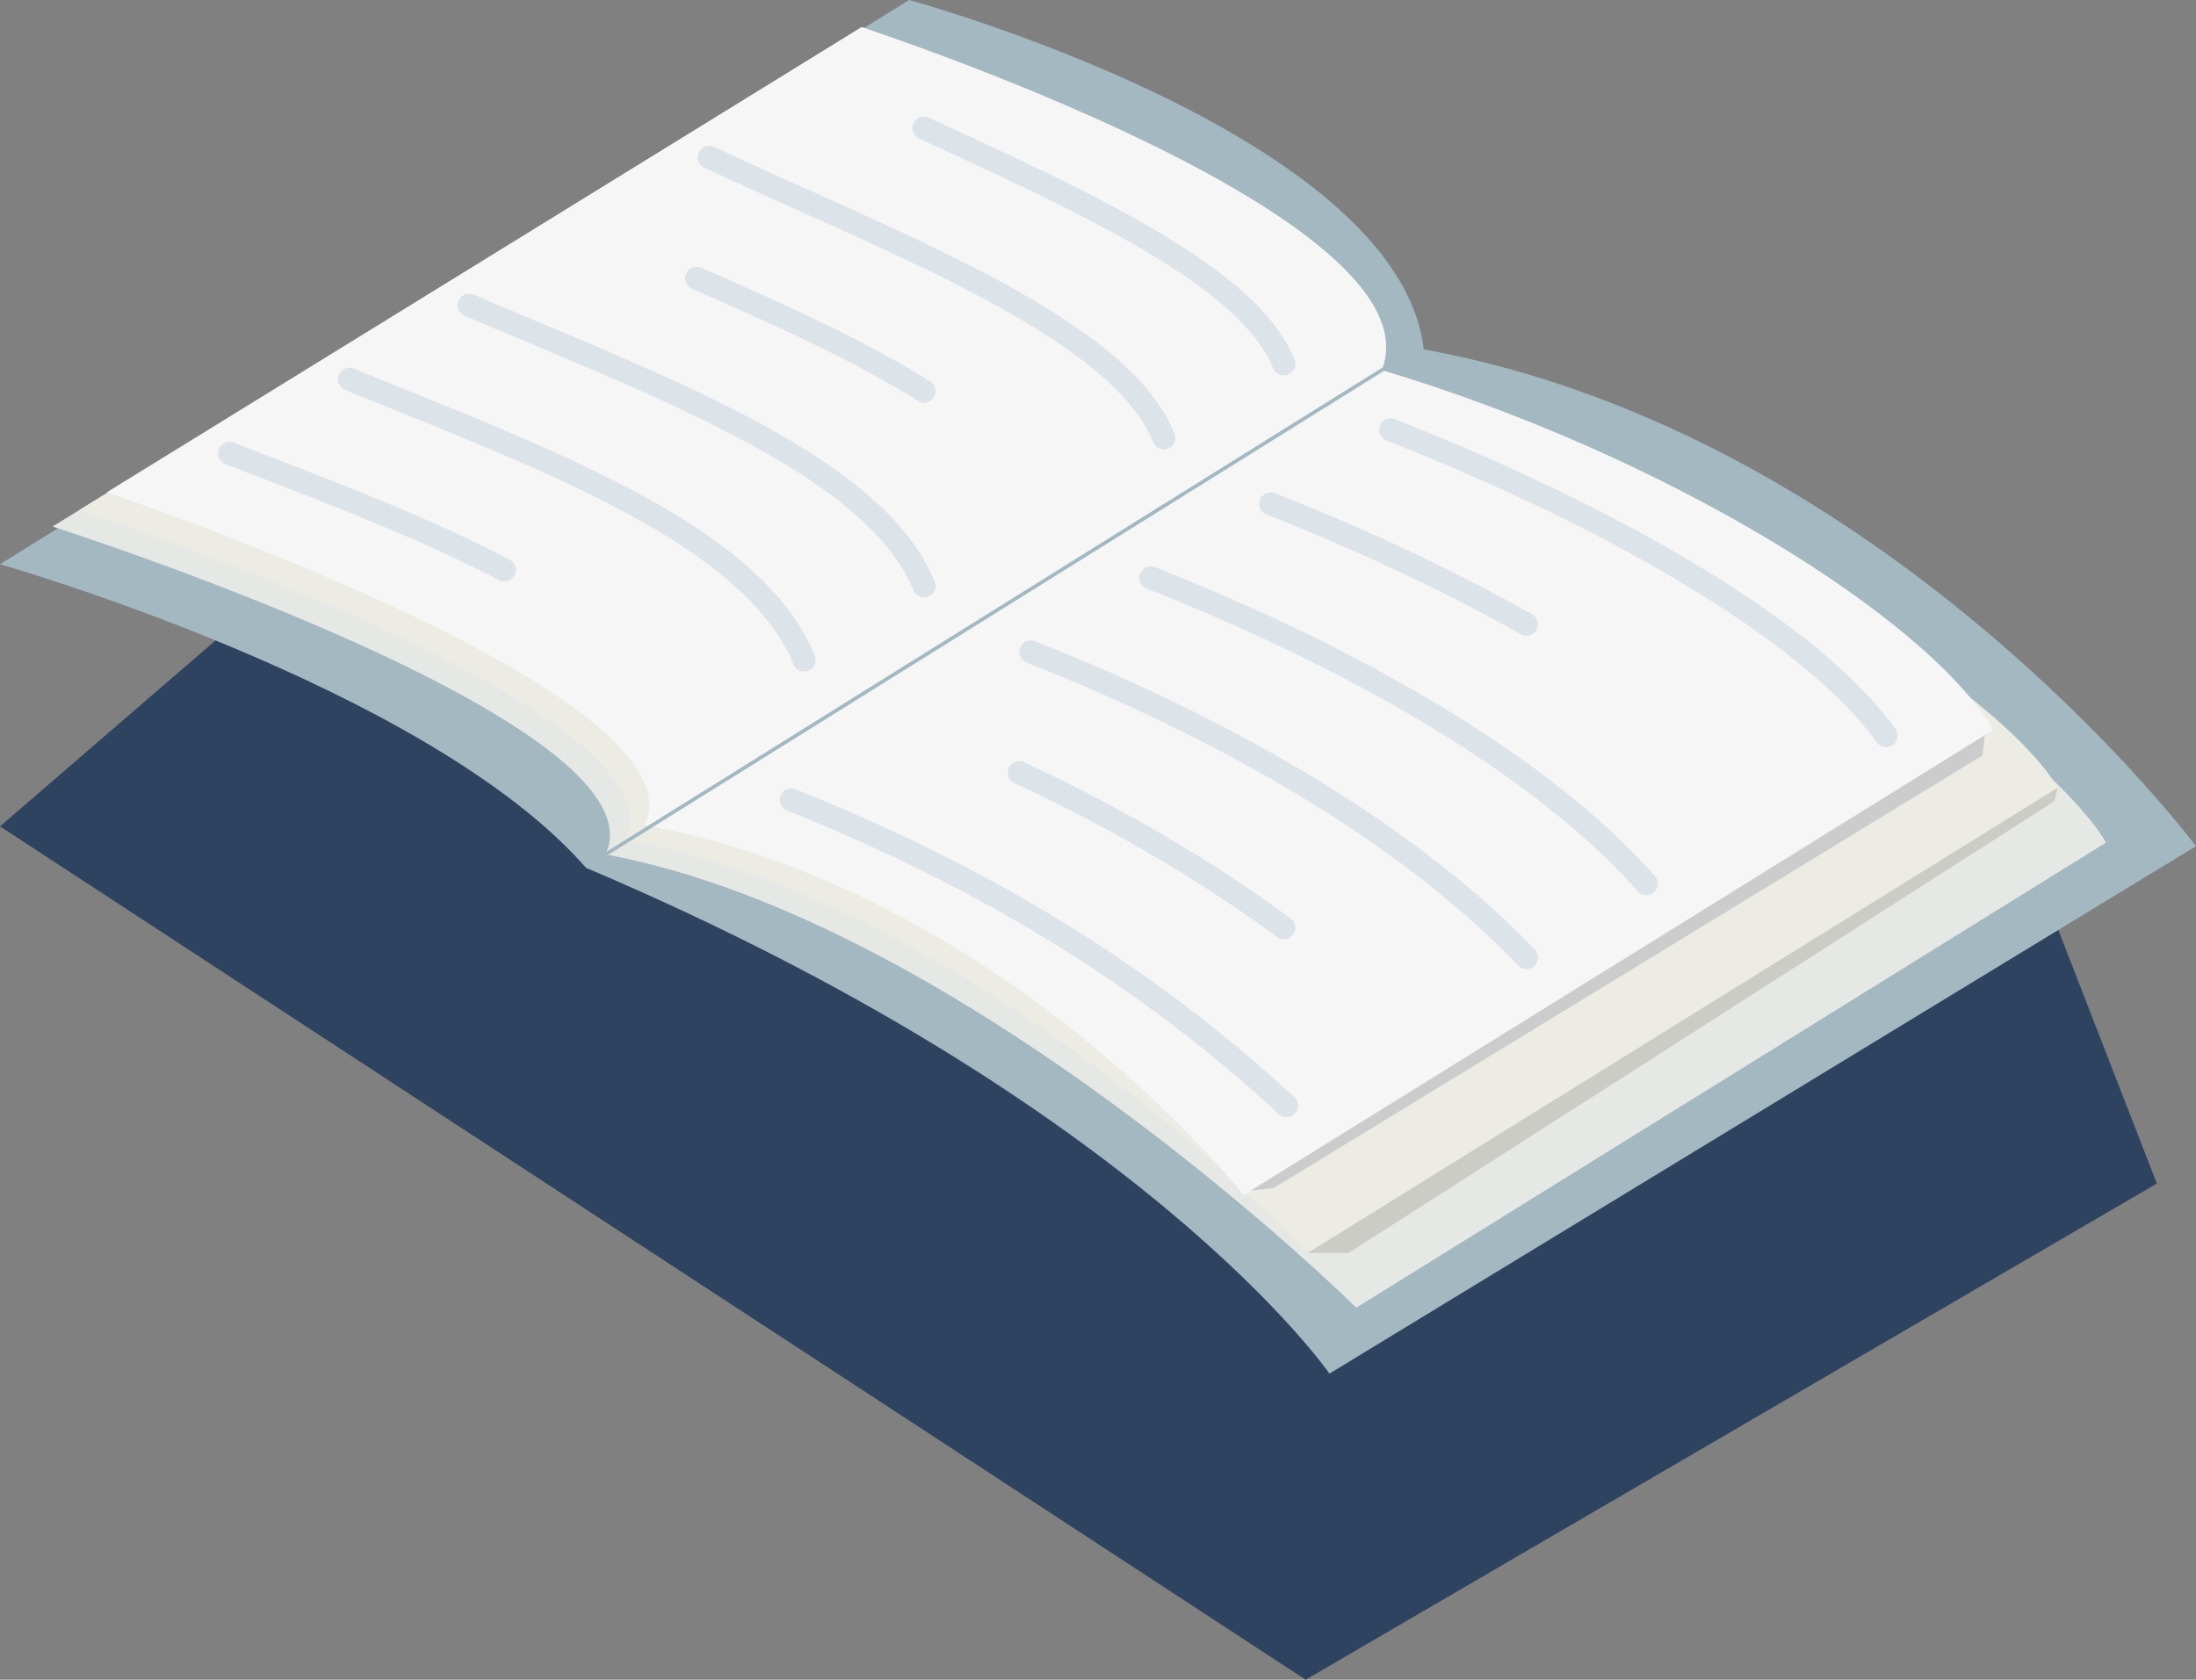
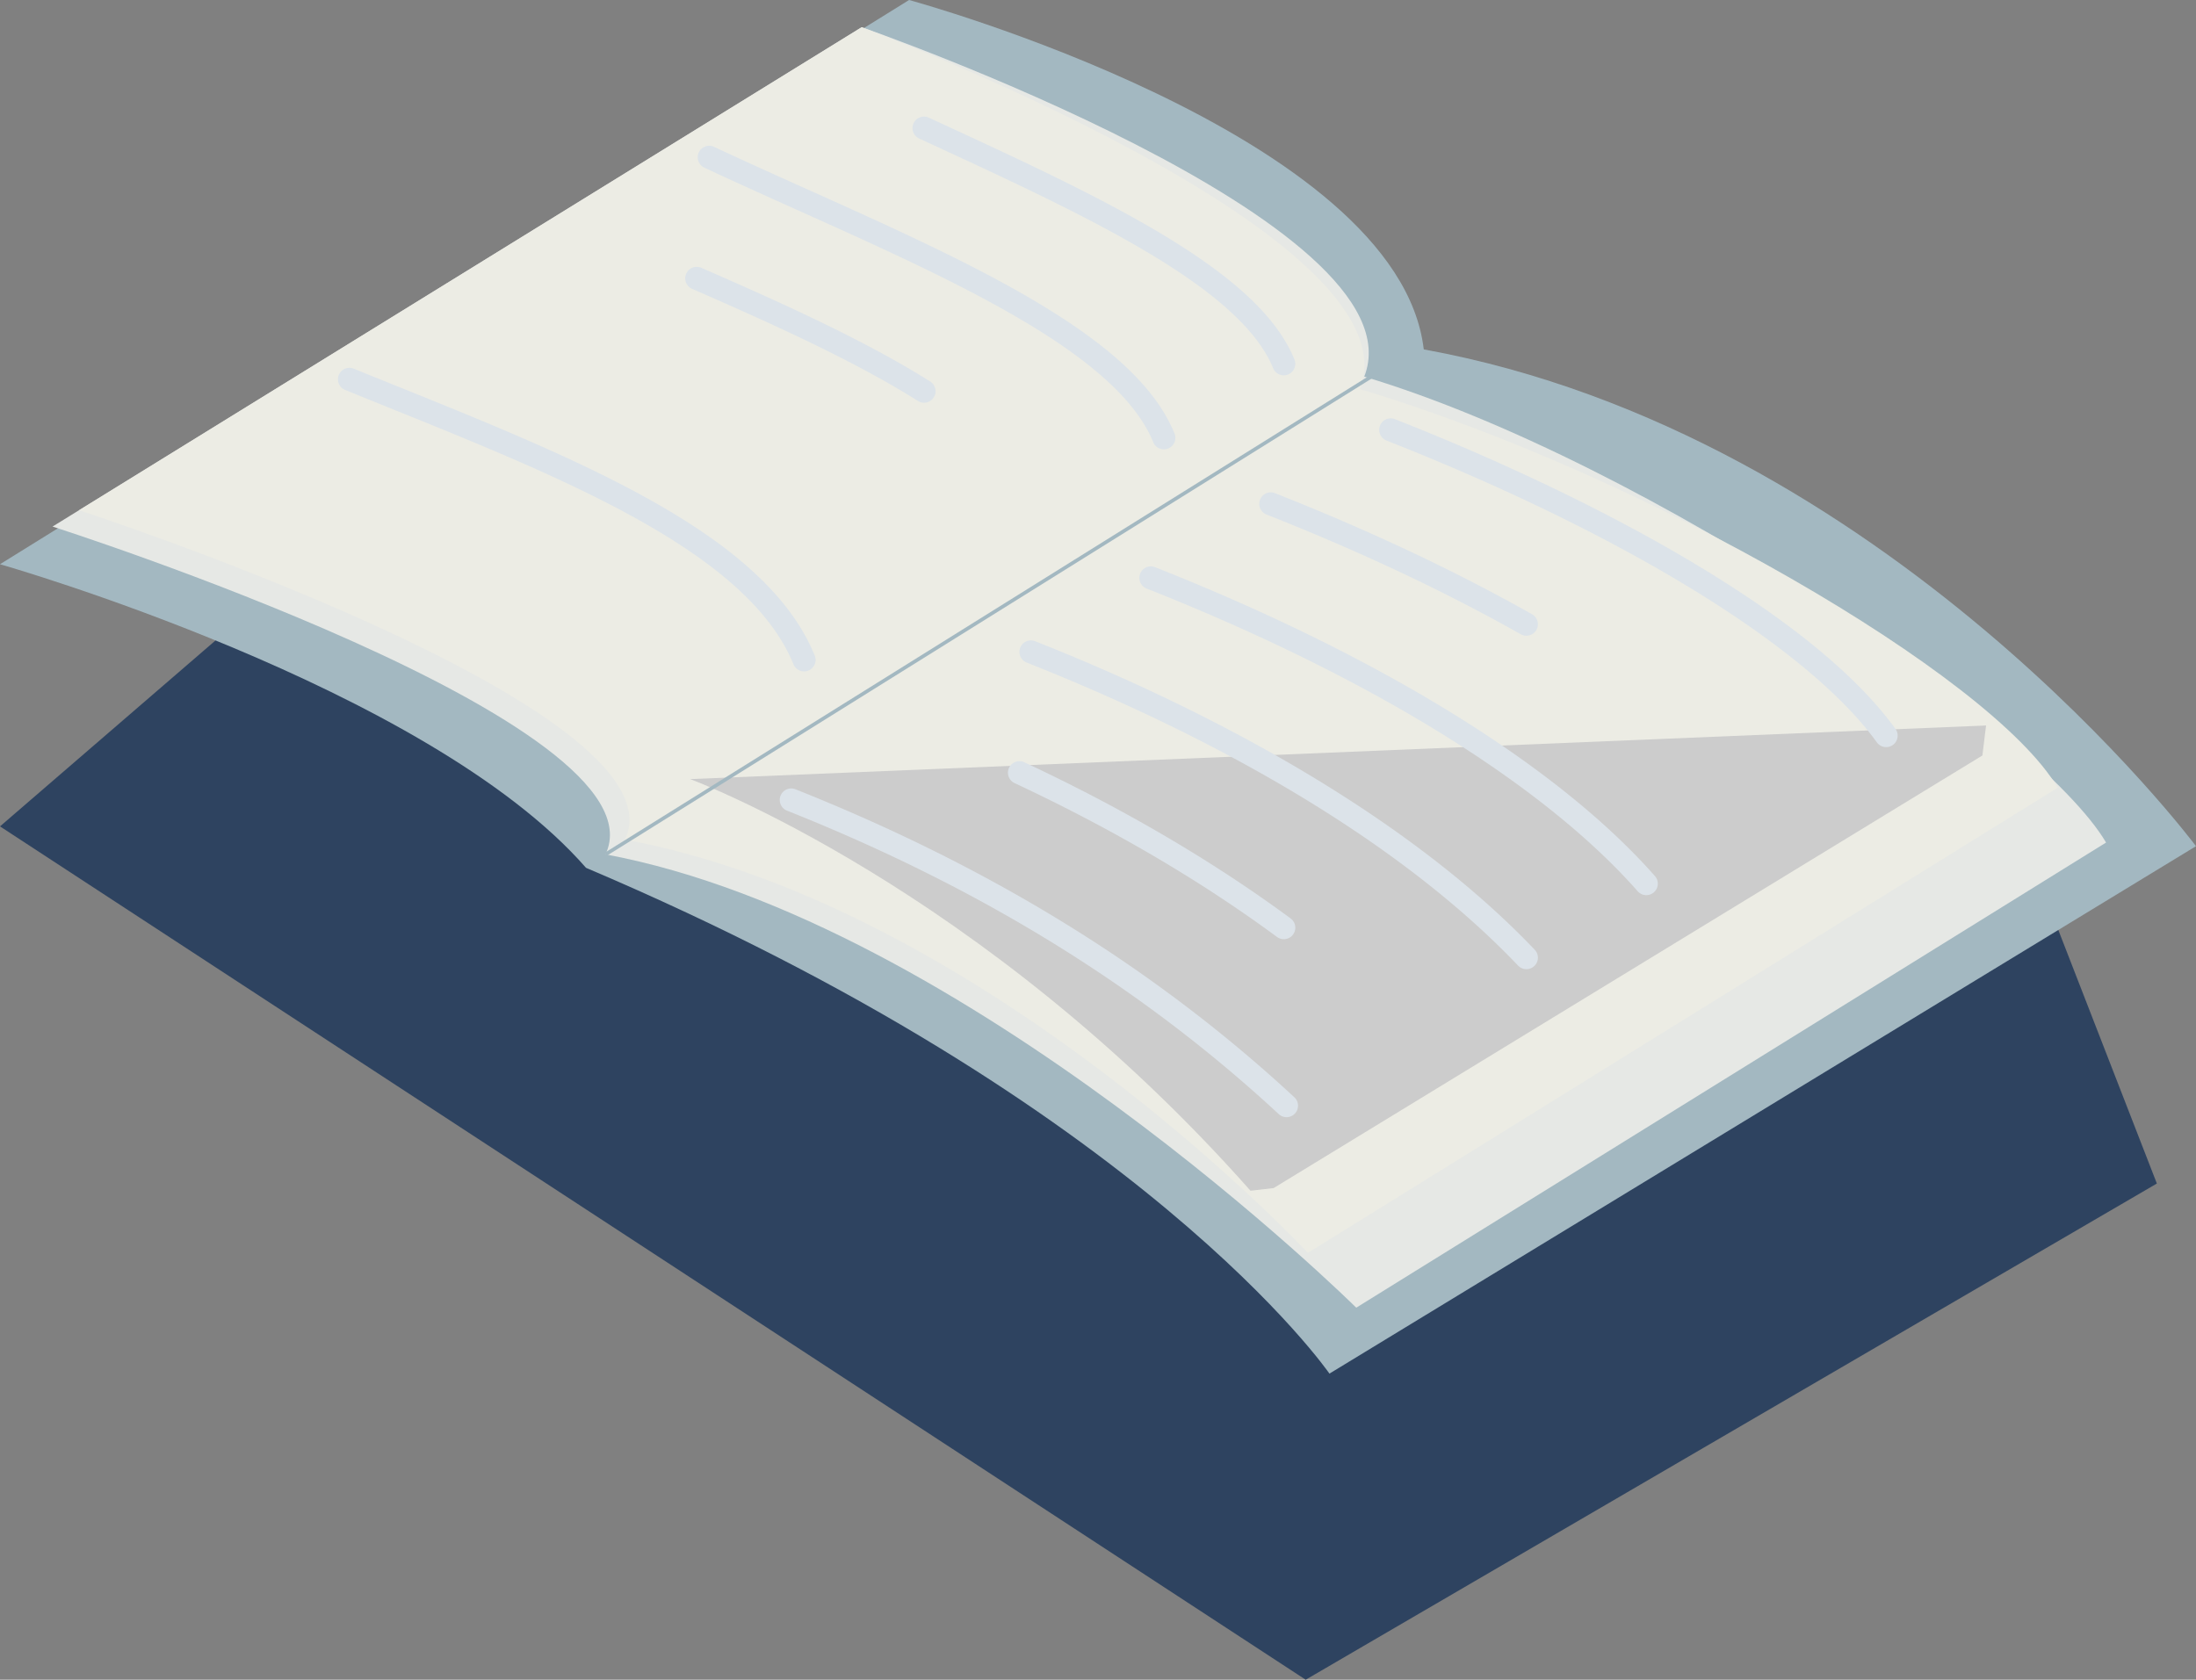
<svg xmlns="http://www.w3.org/2000/svg" viewBox="0 0 4273 3269.15">
  <rect x="0" y="0" width="4273" height="3269.15" fill="#808080" stroke="none" />
  <defs>
    <style>.cls-1{fill:#2e4360;}.cls-2{fill:#a3b8c1;}.cls-3{fill:#e6e8e5;}.cls-4{fill:#ccccc6;}.cls-5{fill:#ecece4;}.cls-6{fill:#ccc;}.cls-7{fill:#f6f6f6;}.cls-8{fill:none;stroke:#a3b8c1;stroke-miterlimit:10;stroke-width:7px;}.cls-9{fill:#dce3e9;}</style>
  </defs>
  <g id="Слой_2" data-name="Слой 2">
    <g id="Чистовик">
      <polyline class="cls-1" points="0 1608.35 2540.61 3269.15 4196.85 2303.44 3980.15 1745.8 981.45 761.42 0 1608.35" />
      <path class="cls-2" d="M4273,1646.86,2586.84,2673.4S2227.68,2150.63,1140.29,1689C831.26,1335.13,0,1098.14,0,1098.14L1768.91,0s952.35,259.43,1001.45,680C3673,844.07,4273,1646.86,4273,1646.86Z" />
      <path class="cls-3" d="M1676.7,52.91S2771.33,434.13,2654.61,733c555.12,166.54,1315.31,689,1443.41,906.8l-1459,905.27s-759.47-752-1460.84-882.24c121.34-255.5-1075.95-638-1075.95-638L1676.7,52.91" />
-       <path class="cls-4" d="M1429.08,1555.05s592.75,291.89,1115.85,883.3h79.43l1373.21-879,6.33-26.24Z" />
      <path class="cls-5" d="M1676.7,52.91s1086.09,405.42,969.37,704.33c555.12,166.54,1229.72,558.06,1357.83,775.84l-1459,905.27s-627.45-674.07-1328.83-804.3C1337.45,1378.55,153.92,993,153.92,993l1522.78-940" />
      <path class="cls-6" d="M1343,1516.33S1910.12,1726,2433.22,2317.46l45-5.18,1379.16-841.92,7.12-58.36Z" />
-       <path class="cls-7" d="M1676.7,52.91S2805.49,421.32,2688.77,720.23c555.12,166.54,1061.85,482.53,1189.95,700.31l-1459,905.27s-463.84-589.82-1165.21-720c121.34-255.5-1046.73-647.65-1046.73-647.65L1676.7,52.91" />
      <line class="cls-8" x1="1178.21" y1="1662.87" x2="2697.93" y2="714.52" />
      <path class="cls-9" d="M3670.15,1454.09a22.32,22.32,0,0,1-18.14-9.27c-133.54-184.92-490.24-404.53-954.18-587.46a22.35,22.35,0,1,1,16.4-41.59c218.65,86.21,420.92,183.83,584.93,282.29,184.58,110.81,315.49,218.67,389.09,320.58a22.36,22.36,0,0,1-18.1,35.45Z" />
      <path class="cls-9" d="M2970.08,1237.3a22.3,22.3,0,0,1-11-2.89c-146.9-83-313.32-161.37-494.63-233a22.35,22.35,0,1,1,16.43-41.58c183.21,72.38,351.5,151.67,500.19,235.65a22.36,22.36,0,0,1-11,41.82Z" />
      <path class="cls-9" d="M3203.45,1742.18a22.31,22.31,0,0,1-16.78-7.57c-184.11-208.87-523.47-418.11-955.56-589.16a22.35,22.35,0,0,1,16.45-41.57c438.54,173.6,784,387.1,972.65,601.17a22.35,22.35,0,0,1-16.76,37.13Z" />
      <path class="cls-9" d="M2970.09,1886.24a22.32,22.32,0,0,1-16.19-6.94C2743.15,1658,2412.52,1454,1997.75,1289.5a22.35,22.35,0,1,1,16.48-41.56c201.88,80.08,386.24,170.64,548,269.14,171.47,104.45,314.15,215.94,424.09,331.38a22.36,22.36,0,0,1-16.19,37.78Z" />
      <path class="cls-9" d="M2498,1827.87a22.28,22.28,0,0,1-13.25-4.37c-148.7-109.68-320.49-210.41-510.61-299.41a22.35,22.35,0,0,1,19-40.49c192.77,90.24,367.12,192.5,518.19,303.92a22.36,22.36,0,0,1-13.29,40.35Z" />
      <path class="cls-9" d="M2503.39,2174.34a22.25,22.25,0,0,1-15.18-6c-266.9-247.23-580-440.49-957.19-590.79a22.36,22.36,0,0,1,16.55-41.54c382.39,152.38,700,348.49,971,599.53a22.36,22.36,0,0,1-15.2,38.76Z" />
      <path class="cls-9" d="M2498,730.51a22.37,22.37,0,0,1-20.71-13.92c-64.58-158.28-366.64-298-658.76-433.12l-30-13.87A22.35,22.35,0,1,1,1807.36,229l30,13.86c148.57,68.72,302.19,139.78,424.62,213.43,142.38,85.66,224,163,256.77,243.39a22.37,22.37,0,0,1-20.69,30.8Z" />
      <path class="cls-9" d="M2264.67,874.56a22.36,22.36,0,0,1-20.7-13.91c-70.33-172.25-385.52-313.91-690.32-450.89-60.65-27.26-123.37-55.45-183.13-83.44a22.35,22.35,0,0,1,19-40.49c59.45,27.84,122,56,182.49,83.15,154.7,69.52,314.65,141.41,442.88,217.62,149.11,88.62,235.06,170.33,270.51,257.15a22.36,22.36,0,0,1-20.69,30.81Z" />
      <path class="cls-9" d="M1798,783.78a22.33,22.33,0,0,1-11.91-3.45c-124.65-78.59-285.4-150.85-439.36-218.13a22.35,22.35,0,1,1,17.9-41c155.53,68,318,141,445.31,221.28A22.36,22.36,0,0,1,1798,783.78Z" />
-       <path class="cls-9" d="M1798,1162.66a22.36,22.36,0,0,1-20.7-13.9c-82.55-201.91-424.09-345.34-754.39-484-38.95-16.36-79.22-33.27-118.36-50a22.36,22.36,0,1,1,17.56-41.12c39,16.66,79.22,33.55,118.11,49.88,167.37,70.28,340.44,143,480.25,223.65,76.08,43.92,136.3,86.54,184.1,130.3,54.84,50.2,92.16,100.71,114.11,154.39a22.37,22.37,0,0,1-20.68,30.82Z" />
      <path class="cls-9" d="M1564.63,1306.71a22.36,22.36,0,0,1-20.7-13.9c-89-217.47-443.55-360.63-786.48-499.09q-43.07-17.38-85.92-34.79a22.35,22.35,0,1,1,16.87-41.4q42.72,17.4,85.79,34.74c173.92,70.21,353.75,142.82,499.22,225.37,79.14,44.91,141.91,89,191.92,134.87,57.23,52.47,96.48,105.91,120,163.38a22.36,22.36,0,0,1-20.68,30.82Z" />
-       <path class="cls-9" d="M981.43,1131.67a22.23,22.23,0,0,1-10.42-2.59c-141.61-74.75-312.93-141-478.6-205.1q-27-10.43-53.88-20.86a22.35,22.35,0,0,1,16.17-41.68l53.83,20.84C675.41,946.83,848,1013.57,991.89,1089.54a22.36,22.36,0,0,1-10.46,42.13Z" />
    </g>
  </g>
</svg>